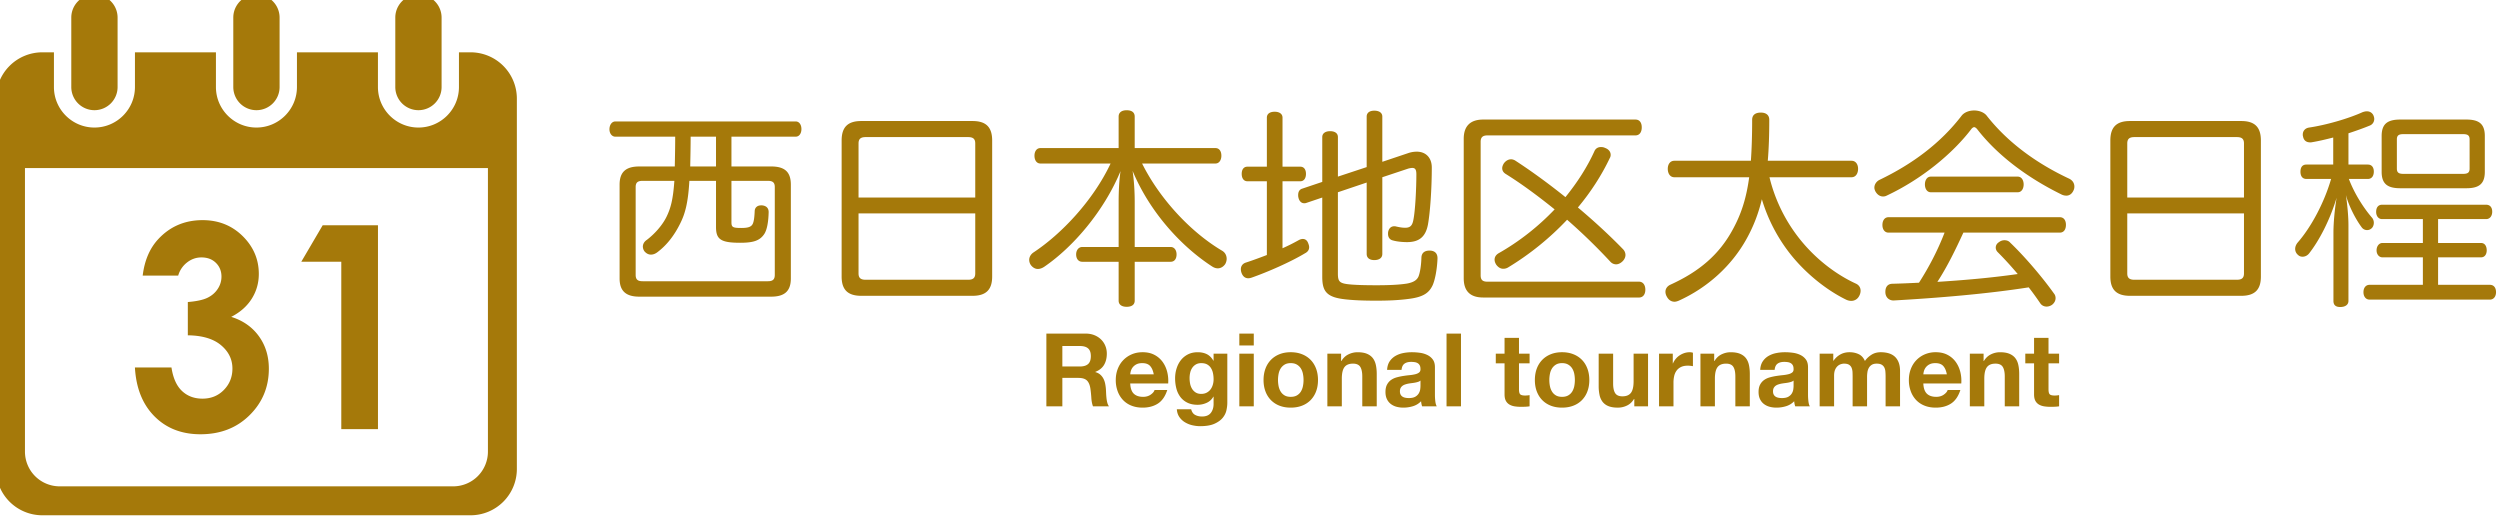
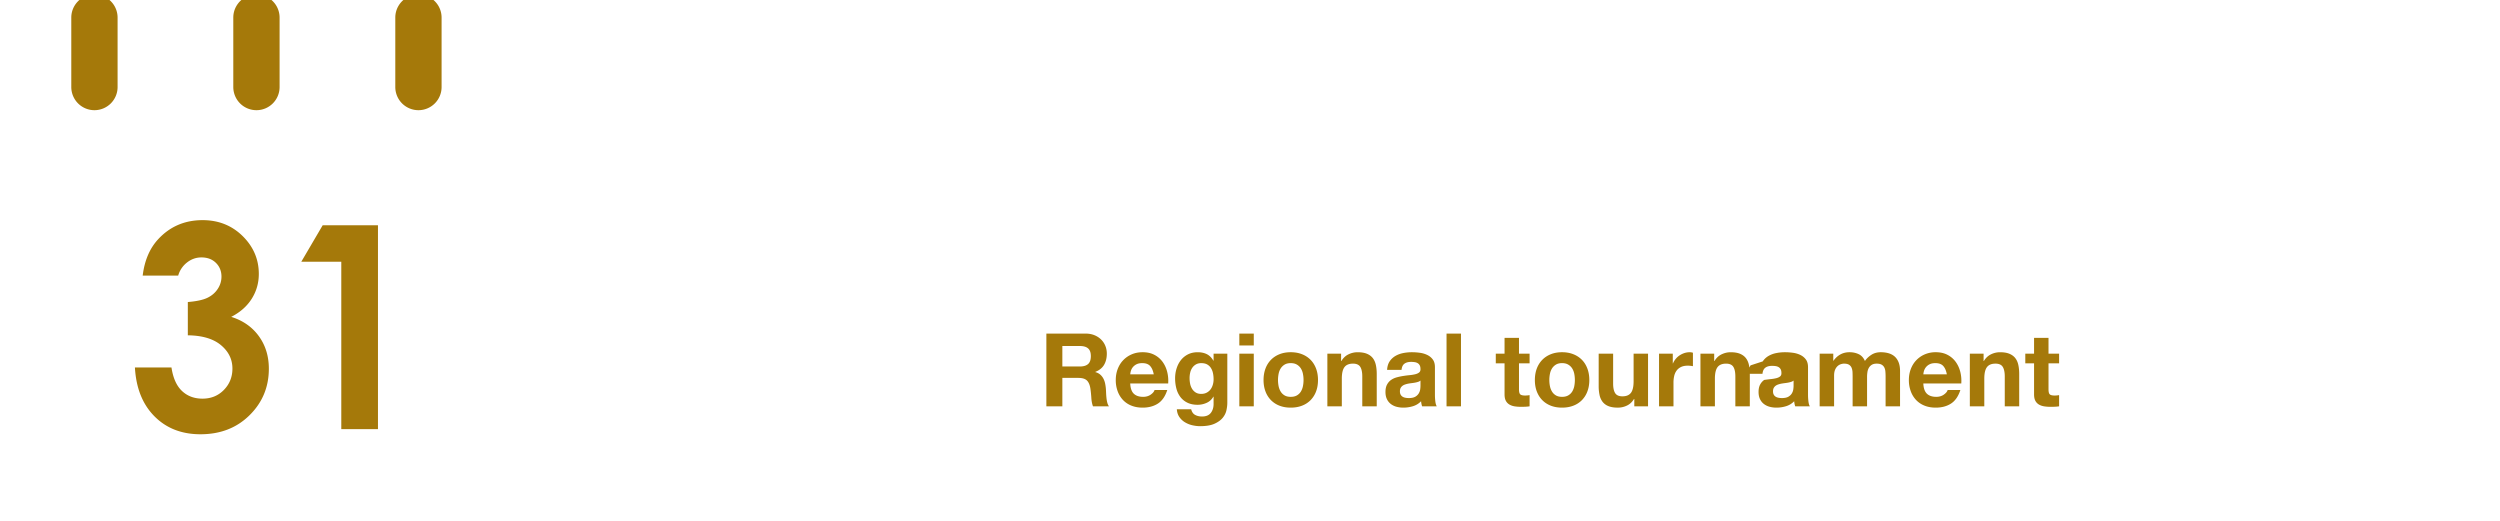
<svg xmlns="http://www.w3.org/2000/svg" width="432" height="90" viewBox="0 0 432 90">
  <g fill="#A5790A">
-     <path d="M81.313 9.04h-2.006v6c0 3.859-3.141 7-7 7s-7-3.141-7-7v-6H51.313v6c0 3.859-3.141 7-7 7s-7-3.141-7-7v-6H23.319v6c0 3.859-3.141 7-7 7s-7-3.141-7-7v-6H7.313a8 8 0 00-8 8v64a8 8 0 008 8h74a8 8 0 008-8v-64a8 8 0 00-8-8zm3 69a6 6 0 01-6 6h-68a6 6 0 01-6-6v-49h80v49z" />
    <path d="M44.313 19.04a4 4 0 004-4v-12a4 4 0 00-8 0v12a4 4 0 004 4zM16.319 19.04a4 4 0 004-4v-12a4 4 0 00-8 0v12a4 4 0 004 4zM72.307 19.04a4 4 0 004-4v-12a4 4 0 00-8 0v12a4 4 0 004 4z" />
    <g>
      <path d="M30.793 47.619h-6.135c.318-2.602 1.208-4.692 2.668-6.273 2.036-2.204 4.597-3.306 7.685-3.306 2.75 0 5.057.921 6.92 2.755 1.859 1.836 2.792 4.016 2.792 6.537 0 1.565-.407 2.994-1.22 4.287-.813 1.292-1.995 2.34-3.546 3.136 2.037.64 3.628 1.754 4.776 3.342 1.148 1.589 1.723 3.461 1.723 5.616 0 3.158-1.109 5.84-3.33 8.034-2.219 2.196-5.047 3.293-8.48 3.293-3.254 0-5.906-1.033-7.959-3.103-2.051-2.066-3.177-4.881-3.374-8.44h6.316c.274 1.82.877 3.173 1.813 4.059.934.886 2.115 1.331 3.544 1.331 1.49 0 2.725-.504 3.706-1.512.979-1.005 1.471-2.232 1.471-3.687 0-1.594-.662-2.946-1.983-4.047-1.323-1.104-3.231-1.668-5.724-1.7v-5.749c1.536-.127 2.68-.376 3.431-.753.754-.375 1.339-.89 1.756-1.545a3.803 3.803 0 00.628-2.083c0-.958-.318-1.751-.958-2.384-.638-.631-1.475-.945-2.507-.945-.913 0-1.742.291-2.487.875a4.375 4.375 0 00-1.526 2.262zM55.759 38.928h9.554v35.225h-6.338V45.225h-6.909l3.693-6.297z" />
    </g>
  </g>
  <g fill="#A5790A">
-     <path d="M106.336 23.617c-.623 0-1.023-.584-1.023-1.278 0-.73.4-1.352 1.023-1.352h31.162c.623 0 .988.585.988 1.315s-.365 1.314-.988 1.314h-11.104v5.149h6.866c2.305 0 3.398.912 3.398 3.141v16.215c0 2.191-1.094 3.141-3.398 3.141h-22.797c-2.265 0-3.397-.949-3.397-3.141V31.907c0-2.229 1.133-3.141 3.397-3.141h6.14c.035-1.717.071-3.434.071-5.149h-10.338zm4.711 7.633c-.803 0-1.204.256-1.204 1.059v15.192c0 .841.401 1.096 1.204 1.096h21.63c.804 0 1.206-.255 1.206-1.096V32.309c0-.803-.402-1.059-1.206-1.059h-6.283v7.121c0 .877.183 1.022 1.716 1.022 1.17 0 1.717-.184 1.973-.73.221-.476.293-1.314.33-2.227.035-.585.476-.95 1.096-.95h.183c.73.073 1.132.475 1.132 1.168-.035 1.571-.256 3.032-.768 3.799-.767 1.131-1.863 1.497-4.164 1.497-3.398 0-4.165-.621-4.165-2.74v-7.96h-4.604c-.218 3.797-.729 5.66-1.57 7.34-1.022 2.082-2.339 3.799-4.021 5.039-.364.256-.693.367-1.059.367-.401 0-.768-.184-1.096-.549a1.453 1.453 0 01-.292-.841c0-.4.218-.839.656-1.131 1.352-1.022 2.704-2.521 3.436-4.017.729-1.498 1.132-2.995 1.353-6.209h-5.483zm8.295-7.633c0 1.716-.037 3.433-.073 5.149h4.457v-5.149h-4.384zM171.446 47.793c0 2.338-1.132 3.324-3.398 3.324h-19.217c-2.267 0-3.397-.986-3.397-3.324V24.274c0-2.373 1.131-3.36 3.397-3.36h19.217c2.267 0 3.398.987 3.398 3.36v23.519zm-2.923-13.658v-9.35c0-.839-.438-1.095-1.242-1.095h-17.683c-.804 0-1.243.256-1.243 1.095v9.35h20.168zm-20.168 13.111c0 .84.439 1.096 1.243 1.096h17.683c.805 0 1.242-.256 1.242-1.096V36.874h-20.168v10.372zM179.78 28.255c-.656 0-1.023-.584-1.023-1.352 0-.729.367-1.314 1.023-1.314h13.519v-5.441c0-.73.549-1.096 1.389-1.096.876 0 1.388.365 1.388 1.096v5.441h13.957c.657 0 1.021.548 1.021 1.314 0 .73-.364 1.352-1.021 1.352h-12.679c3.034 6.099 8.403 11.869 13.847 15.083.548.329.768.876.768 1.388 0 .328-.109.657-.256.913-.329.475-.805.73-1.278.73-.329 0-.657-.11-.987-.328-5.188-3.36-10.704-9.24-13.735-16.508.256 1.68.364 3.688.364 5.332v7.815h6.211c.658 0 1.022.584 1.022 1.277 0 .768-.364 1.278-1.022 1.278h-6.211v6.721c0 .693-.512 1.06-1.388 1.06-.84 0-1.389-.366-1.389-1.06v-6.721h-6.285c-.655 0-1.058-.511-1.058-1.278 0-.693.402-1.277 1.058-1.277h6.285v-7.778c0-1.606.072-3.616.328-5.332-2.923 7.048-8.293 13.184-13.151 16.506-.366.256-.769.402-1.134.402-.438 0-.841-.22-1.17-.621a1.581 1.581 0 01-.327-.949c0-.475.256-.95.73-1.279 4.822-3.176 10.302-8.946 13.335-15.374H179.78zM224.687 28.803c.655 0 .984.512.984 1.242 0 .729-.329 1.278-.984 1.278h-3.069V42.9a33.054 33.054 0 002.775-1.389c.256-.146.512-.219.731-.219.402 0 .729.219.914.693.108.256.183.512.183.73 0 .438-.221.804-.731 1.06-2.484 1.498-6.394 3.214-9.207 4.199-.22.072-.401.11-.584.11-.547 0-.95-.329-1.169-.95a1.827 1.827 0 01-.109-.621c0-.512.291-.949.84-1.132 1.132-.364 2.411-.84 3.653-1.314V31.323h-3.362c-.655 0-.984-.549-.984-1.278 0-.73.329-1.242.984-1.242h3.362V20.33c0-.657.513-1.022 1.353-1.022.803 0 1.352.365 1.352 1.022v8.473h3.068zm6.501 4.419v14.024c0 1.313.221 1.68 1.718 1.862 1.17.146 3.179.183 4.97.183 2.046 0 3.872-.073 5.262-.293 1.132-.219 1.679-.583 1.972-1.205.292-.729.476-2.008.511-3.286.037-.84.586-1.205 1.389-1.205h.11c.804.036 1.28.475 1.28 1.314v.073c-.074 1.898-.441 3.726-.842 4.602-.585 1.241-1.498 2.008-3.982 2.337-1.571.219-3.324.329-5.772.329-2.155 0-4.239-.073-5.809-.292-2.925-.402-3.509-1.534-3.509-3.872V34.135l-2.813.95c-.108.035-.218.035-.329.035-.511 0-.875-.438-.984-1.022-.037-.146-.037-.255-.037-.401 0-.548.22-.95.695-1.096l3.469-1.168V23.69c0-.657.549-1.022 1.352-1.022.841 0 1.352.365 1.352 1.022v6.829l4.971-1.644v-8.729c0-.658.512-1.022 1.314-1.022.84 0 1.388.364 1.388 1.022v7.815l4.458-1.497a4.572 4.572 0 011.497-.256c1.536 0 2.595 1.022 2.595 2.739 0 3.725-.292 7.778-.658 9.823-.4 2.155-1.534 3.067-3.615 3.067-.879 0-1.828-.108-2.449-.291-.512-.11-.84-.512-.84-1.133 0-.109 0-.256.035-.401.146-.621.549-.913 1.025-.913.109 0 .217 0 .327.036.476.11 1.022.22 1.571.22.877 0 1.242-.365 1.426-1.388.327-1.606.512-5.441.512-7.853 0-.767-.185-1.095-.695-1.095-.183 0-.4.036-.695.109l-4.493 1.497v13.256c0 .694-.548 1.061-1.388 1.061-.803 0-1.314-.366-1.314-1.061V31.542l-4.975 1.68zM256.294 51.409c-2.193 0-3.362-1.06-3.362-3.323V23.981c0-2.227 1.169-3.322 3.362-3.322h26.304c.731 0 1.096.548 1.096 1.352 0 .803-.364 1.387-1.096 1.387h-25.575c-.767 0-1.167.293-1.167 1.096v23.082c0 .84.4 1.096 1.167 1.096h26.195c.696 0 1.098.583 1.098 1.387s-.401 1.352-1.098 1.352h-26.924zm3.871-21.364c-.4-.256-.584-.585-.584-.986 0-.256.111-.548.293-.84.33-.438.769-.693 1.241-.693.221 0 .44.073.658.182 2.813 1.826 5.773 3.981 8.732 6.355 2.046-2.521 3.763-5.187 5.006-7.926.218-.511.656-.729 1.132-.729.221 0 .477.035.694.146.622.218.986.656.986 1.204 0 .183-.037.365-.146.547-1.425 2.995-3.288 5.881-5.517 8.547 2.777 2.336 5.443 4.783 7.782 7.194.292.292.438.657.438 1.022s-.183.767-.476 1.06c-.365.364-.767.548-1.132.548s-.732-.146-1.023-.475a100.004 100.004 0 00-7.453-7.231 48.716 48.716 0 01-10.155 8.217 1.62 1.62 0 01-.878.256c-.475 0-.877-.256-1.206-.694-.183-.292-.292-.584-.292-.876 0-.438.221-.841.731-1.132 3.542-2.009 6.832-4.603 9.645-7.56-2.811-2.265-5.662-4.384-8.476-6.136zM305.766 30.629a27.566 27.566 0 005.699 11.249c2.704 3.213 6.029 5.659 9.207 7.12.584.256.84.73.84 1.242 0 .329-.109.694-.291.985a1.503 1.503 0 01-1.316.767c-.292 0-.62-.072-.914-.219-3.506-1.716-7.123-4.675-9.718-7.997a28.408 28.408 0 01-4.823-9.35c-.584 2.447-1.424 4.639-2.593 6.756-2.595 4.748-6.831 8.546-11.764 10.774-.258.108-.513.183-.73.183-.513 0-1.024-.256-1.353-.914a1.668 1.668 0 01-.221-.804c0-.511.294-.949.805-1.204 5.08-2.301 8.514-5.26 10.853-9.605 1.497-2.738 2.337-5.478 2.812-8.983h-12.935c-.73 0-1.133-.656-1.133-1.461 0-.767.402-1.388 1.133-1.388h13.227c.146-2.045.22-4.383.22-7.085 0-.877.62-1.241 1.497-1.241.913 0 1.461.438 1.461 1.241 0 2.557-.072 4.894-.256 7.085h14.469c.73 0 1.133.621 1.133 1.388 0 .805-.402 1.461-1.133 1.461h-14.176zM341.136 19.089c.805 0 1.644.292 2.119.84 3.727 4.784 8.842 8.398 14.32 10.956.585.292.878.804.878 1.351 0 .22-.037.438-.146.658-.256.584-.693.913-1.242.913-.292 0-.62-.073-.949-.256-5.7-2.812-10.924-6.647-14.504-11.285-.182-.182-.328-.292-.476-.292s-.292.11-.438.256c-3.251 4.309-8.695 8.766-14.688 11.577a1.293 1.293 0 01-.62.146c-.511 0-.987-.292-1.316-.877-.109-.219-.183-.438-.183-.656 0-.548.366-1.096.914-1.352 5.699-2.74 10.559-6.354 14.213-11.139.475-.548 1.277-.84 2.118-.84zm-1.864 21.108c-1.351 2.921-2.738 5.806-4.493 8.509 4.642-.291 9.28-.693 13.884-1.352a59.722 59.722 0 00-3.471-3.798 1.108 1.108 0 01-.328-.767c0-.365.182-.694.511-.912.329-.256.659-.366.987-.366.365 0 .729.11.985.401 2.63 2.521 5.626 6.062 7.601 8.838.182.219.256.512.256.768 0 .438-.221.84-.585 1.132a1.668 1.668 0 01-.952.329c-.438 0-.839-.184-1.094-.548a51.35 51.35 0 00-2.011-2.776c-7.233 1.133-15.601 1.826-23.31 2.265h-.072c-.731 0-1.352-.511-1.388-1.388v-.11c0-.839.4-1.351 1.167-1.387 1.535-.037 3.107-.109 4.641-.183 1.755-2.739 3.252-5.624 4.422-8.655h-9.683c-.657 0-1.058-.548-1.058-1.314 0-.804.4-1.352 1.058-1.352h29.593c.694 0 1.062.548 1.062 1.314 0 .804-.367 1.352-1.062 1.352h-16.66zm9.391-9.677c.657 0 1.023.621 1.023 1.352 0 .729-.366 1.351-1.023 1.351h-15.017c-.657 0-1.021-.621-1.021-1.351s.364-1.352 1.021-1.352h15.017zM390.682 47.793c0 2.338-1.133 3.324-3.398 3.324h-19.217c-2.266 0-3.398-.986-3.398-3.324V24.274c0-2.373 1.133-3.36 3.398-3.36h19.217c2.266 0 3.398.987 3.398 3.36v23.519zm-2.922-13.658v-9.35c0-.839-.438-1.095-1.243-1.095h-17.683c-.803 0-1.242.256-1.242 1.095v9.35h20.168zm-20.168 13.111c0 .84.439 1.096 1.242 1.096h17.683c.806 0 1.243-.256 1.243-1.096V36.874h-20.168v10.372zM409.174 28.438c.657 0 1.022.475 1.022 1.206 0 .767-.365 1.278-1.022 1.278h-3.29c.95 2.52 2.558 5.039 4.02 6.719.184.22.293.547.293.841 0 .401-.146.767-.402.984a1.125 1.125 0 01-.767.294c-.365 0-.732-.183-.95-.512-.987-1.315-2.229-3.688-2.704-5.552.256 1.79.438 3.689.438 5.259v13.037c0 .695-.585 1.06-1.424 1.06-.804 0-1.17-.364-1.17-1.06V40.233c0-1.717.218-4.091.548-6.062-1.17 3.908-3.031 7.413-4.713 9.569-.293.4-.731.62-1.169.62-.256 0-.547-.073-.767-.292a1.347 1.347 0 01-.512-1.06c0-.364.146-.729.402-1.059 2.375-2.702 4.639-6.976 5.808-11.028h-4.274c-.693 0-1.021-.512-1.021-1.243 0-.767.328-1.241 1.021-1.241h4.64v-4.675c-1.278.329-2.52.621-3.615.804-.146.037-.257.037-.368.037-.693 0-1.131-.366-1.24-1.06-.038-.109-.038-.183-.038-.292 0-.621.402-1.095 1.062-1.205 2.995-.438 6.868-1.57 9.278-2.666.22-.073.476-.146.732-.146.438 0 .84.183 1.096.621.109.219.183.475.183.694 0 .512-.294.949-.731 1.132-1.06.438-2.375.913-3.727 1.352v5.404h3.361zm21.08 20.78c.656 0 1.059.476 1.059 1.277 0 .73-.402 1.278-1.059 1.278h-20.789c-.658 0-1.059-.548-1.059-1.278 0-.767.4-1.277 1.059-1.277h9.208V44.47h-6.979c-.621 0-1.023-.547-1.023-1.205 0-.693.402-1.278 1.023-1.278h6.979V37.86h-7.051c-.659 0-1.023-.585-1.023-1.242 0-.767.364-1.242 1.023-1.242h17.974c.693 0 1.059.476 1.059 1.206 0 .693-.365 1.278-1.059 1.278h-8.294v4.126h7.418c.656 0 .984.548.984 1.278 0 .658-.328 1.205-.984 1.205h-7.418v4.748h8.952zm-.878-19.539c0 2.045-.949 2.85-3.178 2.85h-11.435c-2.266 0-3.215-.805-3.215-2.85v-6.171c0-2.046.949-2.849 3.215-2.849h11.435c2.229 0 3.178.803 3.178 2.849v6.171zm-3.762.366c.805 0 1.132-.22 1.132-.913v-5.04c0-.694-.327-.912-1.132-.912h-10.303c-.803 0-1.132.218-1.132.912v5.04c0 .693.329.913 1.132.913h10.303z" />
-   </g>
+     </g>
  <g fill="#A5790A">
-     <path d="M187.584 57.643c.562 0 1.068.092 1.52.273s.838.432 1.16.748c.323.317.568.685.738 1.101s.256.865.256 1.347c0 .739-.156 1.379-.465 1.918-.312.54-.819.951-1.521 1.232v.035c.34.094.62.237.844.432.224.193.405.422.546.686.14.265.241.555.307.871a7.6 7.6 0 01.132.951c.012.2.023.434.034.705.012.27.032.544.063.827a5.6 5.6 0 00.139.8c.065.252.163.466.291.643h-2.76c-.152-.397-.246-.873-.283-1.426a20.372 20.372 0 00-.157-1.584c-.094-.657-.292-1.138-.598-1.443s-.804-.458-1.496-.458h-2.76v4.911h-2.761V57.643h6.771zm-.986 5.686c.633 0 1.107-.142 1.424-.423.317-.281.476-.739.476-1.373 0-.61-.158-1.053-.476-1.329-.316-.275-.791-.413-1.424-.413h-3.024v3.538h3.024zM195.918 68.029c.376.362.914.545 1.618.545.504 0 .938-.126 1.302-.379.362-.252.586-.519.668-.801h2.197c-.35 1.091-.891 1.872-1.617 2.342-.727.469-1.605.703-2.638.703-.715 0-1.36-.113-1.935-.343a4.018 4.018 0 01-1.459-.977 4.381 4.381 0 01-.923-1.514 5.522 5.522 0 01-.326-1.937c0-.681.11-1.313.334-1.901.224-.587.54-1.094.95-1.522.41-.428.898-.767 1.468-1.013s1.198-.368 1.891-.368c.774 0 1.449.148 2.022.448a4.045 4.045 0 011.417 1.205c.368.505.636 1.08.799 1.725.164.646.224 1.321.176 2.025h-6.559c.035.811.241 1.397.615 1.762zm2.823-4.788c-.298-.329-.752-.493-1.362-.493-.398 0-.729.066-.994.202a1.898 1.898 0 00-.632.502 1.819 1.819 0 00-.334.633 2.803 2.803 0 00-.114.6h4.063c-.119-.634-.327-1.116-.627-1.444zM211.931 70.881c-.1.468-.313.905-.642 1.311-.328.404-.804.748-1.423 1.029-.623.282-1.455.422-2.498.422-.446 0-.901-.056-1.363-.166a4.38 4.38 0 01-1.267-.52 3.107 3.107 0 01-.951-.907c-.252-.369-.394-.812-.429-1.327h2.479c.115.468.345.794.687.976.339.182.73.273 1.178.273.704 0 1.216-.212 1.537-.635.323-.422.479-.956.468-1.601v-1.197h-.036c-.27.481-.653.837-1.15 1.064a3.743 3.743 0 01-1.575.344c-.681 0-1.268-.121-1.759-.361a3.335 3.335 0 01-1.214-.985 4.125 4.125 0 01-.694-1.462 6.948 6.948 0 01-.22-1.769c0-.586.084-1.152.256-1.697.17-.547.418-1.028.746-1.444s.736-.749 1.224-.995c.485-.246 1.046-.368 1.679-.368.598 0 1.122.11 1.574.334.451.224.828.598 1.134 1.127h.036v-1.215h2.373v8.519c0 .363-.049.78-.15 1.25zm-3.42-3.028c.27-.141.493-.329.668-.562.176-.235.307-.502.395-.802a3.25 3.25 0 00.134-.942c0-.374-.036-.729-.106-1.063a2.672 2.672 0 00-.352-.891 1.815 1.815 0 00-.65-.614c-.27-.153-.61-.229-1.021-.229-.351 0-.651.07-.903.211s-.465.331-.635.572a2.37 2.37 0 00-.367.827 4.062 4.062 0 00-.114.978c0 .328.03.653.095.977.064.322.176.612.334.87.158.259.366.471.626.635.257.164.58.246.965.246.35-.003.662-.073.931-.213zM214.156 59.702v-2.06h2.497v2.06h-2.497zm2.497 1.409v9.1h-2.497v-9.1h2.497zM218.676 63.689a4.237 4.237 0 01.949-1.514c.409-.416.902-.74 1.477-.968.574-.229 1.219-.343 1.935-.343s1.362.114 1.942.343a4.23 4.23 0 011.487.968c.41.417.726.922.95 1.514.223.592.334 1.253.334 1.98 0 .729-.111 1.385-.334 1.972a4.316 4.316 0 01-.95 1.505 4.141 4.141 0 01-1.487.959c-.58.224-1.227.334-1.942.334s-1.36-.11-1.935-.334a4.162 4.162 0 01-1.477-.959 4.23 4.23 0 01-.949-1.505c-.223-.587-.335-1.243-.335-1.972 0-.727.113-1.388.335-1.98zm2.267 3.045c.071.348.191.658.361.934s.397.496.677.66c.283.164.634.246 1.056.246s.776-.082 1.064-.246c.287-.164.516-.385.686-.66.169-.275.29-.586.36-.934a5.5 5.5 0 000-2.138 2.764 2.764 0 00-.36-.933 2 2 0 00-.686-.66c-.288-.17-.643-.255-1.064-.255s-.772.085-1.056.255a2.065 2.065 0 00-.677.66c-.17.271-.29.58-.361.933a5.5 5.5 0 000 2.138zM231.742 61.111v1.268h.054c.317-.528.727-.912 1.231-1.153a3.558 3.558 0 011.548-.36c.667 0 1.215.09 1.645.272.428.182.763.434 1.009.757.246.322.419.716.519 1.179.1.464.152.978.152 1.541v5.597h-2.498v-5.14c0-.751-.117-1.311-.352-1.682-.235-.368-.65-.554-1.25-.554-.679 0-1.172.202-1.477.607-.306.404-.457 1.071-.457 1.998v4.77h-2.498v-9.1h2.374zM240.13 62.448c.258-.387.587-.697.984-.933a4.358 4.358 0 011.346-.502c.499-.1 1-.148 1.504-.148.458 0 .92.032 1.39.096.47.064.896.191 1.283.379.389.188.705.449.95.783.247.335.369.777.369 1.329v4.735c0 .411.023.804.07 1.179.046.376.13.657.247.845h-2.533a3.14 3.14 0 01-.114-.431 3.894 3.894 0 01-.062-.448c-.398.41-.867.697-1.408.861a5.641 5.641 0 01-1.652.246 4.46 4.46 0 01-1.214-.158 2.779 2.779 0 01-.984-.493 2.304 2.304 0 01-.658-.844c-.158-.34-.238-.745-.238-1.215 0-.516.092-.941.273-1.276.181-.334.415-.602.703-.801.286-.2.614-.349.984-.449.369-.1.741-.179 1.116-.237.377-.059.744-.105 1.109-.141.362-.035.686-.089.965-.158.283-.071.507-.173.67-.309.164-.135.241-.331.228-.59 0-.27-.044-.483-.132-.643-.088-.158-.203-.281-.351-.369s-.317-.146-.51-.177a4.233 4.233 0 00-.624-.044c-.492 0-.879.105-1.162.317-.281.212-.445.562-.492 1.056h-2.496c.035-.585.183-1.072.439-1.46zm4.934 3.53a3.684 3.684 0 01-.51.132 7.648 7.648 0 01-.572.088c-.199.025-.399.054-.598.088a4.576 4.576 0 00-.553.142c-.184.06-.343.138-.476.237-.136.101-.244.227-.326.379s-.123.347-.123.581c0 .223.041.411.123.563s.194.272.334.36c.141.089.305.149.492.185.189.036.381.053.581.053.493 0 .872-.082 1.144-.246a1.65 1.65 0 00.598-.59c.129-.229.208-.461.236-.695a4.62 4.62 0 00.044-.563v-.933a1.11 1.11 0 01-.394.219zM252.458 57.643v12.568h-2.496V57.643h2.496zM264.313 61.111v1.671h-1.831v4.508c0 .422.07.703.212.844.142.142.422.212.843.212.142 0 .277-.006.405-.018.13-.013.252-.029.371-.053v1.936c-.213.036-.447.059-.705.07s-.509.018-.756.018c-.388 0-.753-.025-1.099-.079a2.564 2.564 0 01-.914-.308 1.617 1.617 0 01-.626-.651c-.15-.281-.227-.651-.227-1.109v-5.369h-1.515v-1.671h1.515v-2.729h2.495v2.729h1.832zM265.559 63.689a4.312 4.312 0 01.951-1.514c.41-.416.903-.74 1.477-.968.575-.229 1.22-.343 1.936-.343.714 0 1.362.114 1.941.343a4.22 4.22 0 011.487.968c.411.417.728.922.948 1.514.224.592.336 1.253.336 1.98 0 .729-.112 1.385-.336 1.972a4.241 4.241 0 01-.948 1.505 4.133 4.133 0 01-1.487.959c-.579.224-1.228.334-1.941.334-.716 0-1.36-.11-1.936-.334-.573-.223-1.066-.543-1.477-.959s-.727-.919-.951-1.505c-.222-.587-.333-1.243-.333-1.972 0-.727.111-1.388.333-1.98zm2.27 3.045c.07.348.191.658.361.934s.395.496.677.66c.281.164.633.246 1.056.246.422 0 .777-.082 1.062-.246.288-.164.516-.385.688-.66a2.86 2.86 0 00.361-.934 5.587 5.587 0 000-2.138 2.777 2.777 0 00-.361-.933 2.016 2.016 0 00-.688-.66c-.285-.17-.641-.255-1.062-.255-.423 0-.774.085-1.056.255a2.036 2.036 0 00-.677.66c-.17.271-.291.58-.361.933a5.508 5.508 0 000 2.138zM282.408 70.211v-1.267h-.053c-.317.527-.728.909-1.231 1.144a3.623 3.623 0 01-1.548.352c-.667 0-1.216-.088-1.643-.264a2.356 2.356 0 01-1.011-.748 2.903 2.903 0 01-.52-1.179 7.2 7.2 0 01-.15-1.541v-5.597h2.497v5.14c0 .751.116 1.312.352 1.681.235.37.65.554 1.249.554.68 0 1.172-.202 1.478-.606s.459-1.07.459-1.998v-4.77h2.495v9.1h-2.374zM289.057 61.111V62.8h.033a2.98 2.98 0 01.476-.783c.198-.241.427-.446.685-.616s.535-.302.826-.396c.294-.094.6-.14.917-.14.163 0 .345.028.543.088v2.323a4.628 4.628 0 00-.897-.088c-.456 0-.844.076-1.16.229-.317.153-.57.361-.765.625a2.524 2.524 0 00-.413.925 5.04 5.04 0 00-.124 1.144v4.102h-2.497v-9.1h2.376zM296.212 61.111v1.268h.054c.316-.528.727-.912 1.23-1.153.504-.24 1.02-.36 1.548-.36.667 0 1.216.09 1.646.272.427.182.763.434 1.008.757.246.322.42.716.52 1.179.1.464.15.978.15 1.541v5.597h-2.498v-5.14c0-.751-.115-1.311-.351-1.682-.234-.368-.65-.554-1.249-.554-.68 0-1.173.202-1.478.607-.306.404-.456 1.071-.456 1.998v4.77h-2.498v-9.1h2.374zM304.601 62.448c.258-.387.585-.697.984-.933a4.339 4.339 0 011.346-.502c.498-.1 1-.148 1.503-.148.459 0 .92.032 1.39.096.47.064.896.191 1.284.379.387.188.704.449.95.783.246.335.368.777.368 1.329v4.735c0 .411.023.804.07 1.179.047.376.13.657.246.845h-2.531a3.14 3.14 0 01-.114-.431 3.894 3.894 0 01-.062-.448c-.399.41-.869.697-1.408.861s-1.09.246-1.652.246c-.434 0-.838-.052-1.214-.158a2.779 2.779 0 01-.984-.493c-.281-.222-.501-.504-.659-.844s-.238-.745-.238-1.215c0-.516.092-.941.272-1.276a2.28 2.28 0 01.705-.801c.285-.2.614-.349.984-.449.368-.1.74-.179 1.116-.237s.744-.105 1.109-.141a6.82 6.82 0 00.965-.158c.283-.071.506-.173.67-.309.164-.135.24-.331.228-.59 0-.27-.045-.483-.132-.643-.088-.158-.205-.281-.352-.369s-.316-.146-.51-.177a4.22 4.22 0 00-.623-.044c-.493 0-.881.105-1.162.317s-.445.562-.493 1.056h-2.496c.035-.585.182-1.072.44-1.46zm4.933 3.53a3.648 3.648 0 01-.51.132 7.568 7.568 0 01-.572.088c-.199.025-.398.054-.597.088a4.607 4.607 0 00-.555.142c-.183.06-.341.138-.474.237-.137.101-.245.227-.327.379s-.122.347-.122.581c0 .223.04.411.122.563s.194.272.334.36c.142.089.306.149.492.185.189.036.382.053.582.053.492 0 .872-.082 1.144-.246.27-.164.467-.361.597-.59s.208-.461.236-.695c.031-.234.045-.422.045-.563v-.933a1.114 1.114 0 01-.395.219zM316.79 61.111v1.231h.033c.328-.47.724-.832 1.187-1.091.465-.258.995-.387 1.593-.387.573 0 1.099.11 1.573.334.476.224.837.616 1.082 1.18.27-.399.637-.752 1.1-1.057.464-.305 1.011-.457 1.646-.457.479 0 .925.058 1.336.175.409.118.761.306 1.055.563.291.258.521.597.686 1.013.164.416.246.918.246 1.505v6.09h-2.496v-5.157c0-.305-.012-.593-.037-.861a1.83 1.83 0 00-.192-.705 1.182 1.182 0 00-.465-.476c-.207-.116-.485-.176-.837-.176-.351 0-.635.067-.853.202a1.465 1.465 0 00-.51.528 2.093 2.093 0 00-.246.739 5.552 5.552 0 00-.062.836v5.069h-2.496v-5.104c0-.27-.006-.536-.018-.801a2.301 2.301 0 00-.151-.73 1.115 1.115 0 00-.438-.537c-.207-.135-.509-.202-.907-.202-.116 0-.272.026-.466.079a1.562 1.562 0 00-.562.299 1.744 1.744 0 00-.466.634c-.13.275-.194.637-.194 1.084v5.279h-2.496v-9.1h2.355zM332.966 68.029c.377.362.915.545 1.619.545.503 0 .938-.126 1.302-.379.361-.252.585-.519.667-.801h2.198c-.352 1.091-.891 1.872-1.617 2.342-.728.469-1.605.703-2.638.703-.716 0-1.361-.113-1.935-.343a4.022 4.022 0 01-1.46-.977 4.38 4.38 0 01-.922-1.514 5.522 5.522 0 01-.327-1.937c0-.681.111-1.313.335-1.901.224-.587.54-1.094.95-1.522a4.45 4.45 0 011.468-1.013 4.708 4.708 0 011.891-.368c.774 0 1.448.148 2.022.448a4.05 4.05 0 011.416 1.205c.368.505.635 1.08.8 1.725.164.646.224 1.321.176 2.025h-6.56c.036.811.242 1.397.615 1.762zm2.824-4.788c-.298-.329-.753-.493-1.363-.493-.398 0-.729.066-.993.202a1.868 1.868 0 00-.966 1.135 2.874 2.874 0 00-.115.6h4.062c-.119-.634-.327-1.116-.625-1.444zM342.764 61.111v1.268h.051c.317-.528.729-.912 1.231-1.153a3.564 3.564 0 011.548-.36c.669 0 1.217.09 1.645.272.428.182.765.434 1.011.757.247.322.421.716.519 1.179.1.464.149.978.149 1.541v5.597h-2.495v-5.14c0-.751-.118-1.311-.354-1.682-.235-.368-.65-.554-1.248-.554-.681 0-1.174.202-1.477.607-.306.404-.458 1.071-.458 1.998v4.77h-2.499v-9.1h2.377zM355.813 61.111v1.671h-1.83v4.508c0 .422.07.703.211.844.142.142.422.212.844.212.141 0 .276-.006.404-.018.13-.013.252-.029.371-.053v1.936a5.7 5.7 0 01-.705.07c-.257.012-.509.018-.756.018a7.13 7.13 0 01-1.099-.079 2.57 2.57 0 01-.914-.308 1.623 1.623 0 01-.626-.651c-.15-.281-.227-.651-.227-1.109v-5.369h-1.514v-1.671h1.514v-2.729h2.496v2.729h1.831z" />
+     <path d="M187.584 57.643c.562 0 1.068.092 1.52.273s.838.432 1.16.748c.323.317.568.685.738 1.101s.256.865.256 1.347c0 .739-.156 1.379-.465 1.918-.312.54-.819.951-1.521 1.232v.035c.34.094.62.237.844.432.224.193.405.422.546.686.14.265.241.555.307.871a7.6 7.6 0 01.132.951c.012.2.023.434.034.705.012.27.032.544.063.827a5.6 5.6 0 00.139.8c.065.252.163.466.291.643h-2.76c-.152-.397-.246-.873-.283-1.426a20.372 20.372 0 00-.157-1.584c-.094-.657-.292-1.138-.598-1.443s-.804-.458-1.496-.458h-2.76v4.911h-2.761V57.643h6.771zm-.986 5.686c.633 0 1.107-.142 1.424-.423.317-.281.476-.739.476-1.373 0-.61-.158-1.053-.476-1.329-.316-.275-.791-.413-1.424-.413h-3.024v3.538h3.024zM195.918 68.029c.376.362.914.545 1.618.545.504 0 .938-.126 1.302-.379.362-.252.586-.519.668-.801h2.197c-.35 1.091-.891 1.872-1.617 2.342-.727.469-1.605.703-2.638.703-.715 0-1.36-.113-1.935-.343a4.018 4.018 0 01-1.459-.977 4.381 4.381 0 01-.923-1.514 5.522 5.522 0 01-.326-1.937c0-.681.11-1.313.334-1.901.224-.587.54-1.094.95-1.522.41-.428.898-.767 1.468-1.013s1.198-.368 1.891-.368c.774 0 1.449.148 2.022.448a4.045 4.045 0 011.417 1.205c.368.505.636 1.08.799 1.725.164.646.224 1.321.176 2.025h-6.559c.035.811.241 1.397.615 1.762zm2.823-4.788c-.298-.329-.752-.493-1.362-.493-.398 0-.729.066-.994.202a1.898 1.898 0 00-.632.502 1.819 1.819 0 00-.334.633 2.803 2.803 0 00-.114.6h4.063c-.119-.634-.327-1.116-.627-1.444zM211.931 70.881c-.1.468-.313.905-.642 1.311-.328.404-.804.748-1.423 1.029-.623.282-1.455.422-2.498.422-.446 0-.901-.056-1.363-.166a4.38 4.38 0 01-1.267-.52 3.107 3.107 0 01-.951-.907c-.252-.369-.394-.812-.429-1.327h2.479c.115.468.345.794.687.976.339.182.73.273 1.178.273.704 0 1.216-.212 1.537-.635.323-.422.479-.956.468-1.601v-1.197h-.036c-.27.481-.653.837-1.15 1.064a3.743 3.743 0 01-1.575.344c-.681 0-1.268-.121-1.759-.361a3.335 3.335 0 01-1.214-.985 4.125 4.125 0 01-.694-1.462 6.948 6.948 0 01-.22-1.769c0-.586.084-1.152.256-1.697.17-.547.418-1.028.746-1.444s.736-.749 1.224-.995c.485-.246 1.046-.368 1.679-.368.598 0 1.122.11 1.574.334.451.224.828.598 1.134 1.127h.036v-1.215h2.373v8.519c0 .363-.049.78-.15 1.25zm-3.42-3.028c.27-.141.493-.329.668-.562.176-.235.307-.502.395-.802a3.25 3.25 0 00.134-.942c0-.374-.036-.729-.106-1.063a2.672 2.672 0 00-.352-.891 1.815 1.815 0 00-.65-.614c-.27-.153-.61-.229-1.021-.229-.351 0-.651.07-.903.211s-.465.331-.635.572a2.37 2.37 0 00-.367.827 4.062 4.062 0 00-.114.978c0 .328.03.653.095.977.064.322.176.612.334.87.158.259.366.471.626.635.257.164.58.246.965.246.35-.003.662-.073.931-.213zM214.156 59.702v-2.06h2.497v2.06h-2.497zm2.497 1.409v9.1h-2.497v-9.1h2.497zM218.676 63.689a4.237 4.237 0 01.949-1.514c.409-.416.902-.74 1.477-.968.574-.229 1.219-.343 1.935-.343s1.362.114 1.942.343a4.23 4.23 0 011.487.968c.41.417.726.922.95 1.514.223.592.334 1.253.334 1.98 0 .729-.111 1.385-.334 1.972a4.316 4.316 0 01-.95 1.505 4.141 4.141 0 01-1.487.959c-.58.224-1.227.334-1.942.334s-1.36-.11-1.935-.334a4.162 4.162 0 01-1.477-.959 4.23 4.23 0 01-.949-1.505c-.223-.587-.335-1.243-.335-1.972 0-.727.113-1.388.335-1.98zm2.267 3.045c.071.348.191.658.361.934s.397.496.677.66c.283.164.634.246 1.056.246s.776-.082 1.064-.246c.287-.164.516-.385.686-.66.169-.275.29-.586.36-.934a5.5 5.5 0 000-2.138 2.764 2.764 0 00-.36-.933 2 2 0 00-.686-.66c-.288-.17-.643-.255-1.064-.255s-.772.085-1.056.255a2.065 2.065 0 00-.677.66c-.17.271-.29.58-.361.933a5.5 5.5 0 000 2.138zM231.742 61.111v1.268h.054c.317-.528.727-.912 1.231-1.153a3.558 3.558 0 011.548-.36c.667 0 1.215.09 1.645.272.428.182.763.434 1.009.757.246.322.419.716.519 1.179.1.464.152.978.152 1.541v5.597h-2.498v-5.14c0-.751-.117-1.311-.352-1.682-.235-.368-.65-.554-1.25-.554-.679 0-1.172.202-1.477.607-.306.404-.457 1.071-.457 1.998v4.77h-2.498v-9.1h2.374zM240.13 62.448c.258-.387.587-.697.984-.933a4.358 4.358 0 011.346-.502c.499-.1 1-.148 1.504-.148.458 0 .92.032 1.39.096.47.064.896.191 1.283.379.389.188.705.449.95.783.247.335.369.777.369 1.329v4.735c0 .411.023.804.07 1.179.046.376.13.657.247.845h-2.533a3.14 3.14 0 01-.114-.431 3.894 3.894 0 01-.062-.448c-.398.41-.867.697-1.408.861a5.641 5.641 0 01-1.652.246 4.46 4.46 0 01-1.214-.158 2.779 2.779 0 01-.984-.493 2.304 2.304 0 01-.658-.844c-.158-.34-.238-.745-.238-1.215 0-.516.092-.941.273-1.276.181-.334.415-.602.703-.801.286-.2.614-.349.984-.449.369-.1.741-.179 1.116-.237.377-.059.744-.105 1.109-.141.362-.035.686-.089.965-.158.283-.071.507-.173.67-.309.164-.135.241-.331.228-.59 0-.27-.044-.483-.132-.643-.088-.158-.203-.281-.351-.369s-.317-.146-.51-.177a4.233 4.233 0 00-.624-.044c-.492 0-.879.105-1.162.317-.281.212-.445.562-.492 1.056h-2.496c.035-.585.183-1.072.439-1.46zm4.934 3.53a3.684 3.684 0 01-.51.132 7.648 7.648 0 01-.572.088c-.199.025-.399.054-.598.088a4.576 4.576 0 00-.553.142c-.184.06-.343.138-.476.237-.136.101-.244.227-.326.379s-.123.347-.123.581c0 .223.041.411.123.563s.194.272.334.36c.141.089.305.149.492.185.189.036.381.053.581.053.493 0 .872-.082 1.144-.246a1.65 1.65 0 00.598-.59c.129-.229.208-.461.236-.695a4.62 4.62 0 00.044-.563v-.933a1.11 1.11 0 01-.394.219zM252.458 57.643v12.568h-2.496V57.643h2.496zM264.313 61.111v1.671h-1.831v4.508c0 .422.07.703.212.844.142.142.422.212.843.212.142 0 .277-.006.405-.018.13-.013.252-.029.371-.053v1.936c-.213.036-.447.059-.705.07s-.509.018-.756.018c-.388 0-.753-.025-1.099-.079a2.564 2.564 0 01-.914-.308 1.617 1.617 0 01-.626-.651c-.15-.281-.227-.651-.227-1.109v-5.369h-1.515v-1.671h1.515v-2.729h2.495v2.729h1.832zM265.559 63.689a4.312 4.312 0 01.951-1.514c.41-.416.903-.74 1.477-.968.575-.229 1.22-.343 1.936-.343.714 0 1.362.114 1.941.343a4.22 4.22 0 011.487.968c.411.417.728.922.948 1.514.224.592.336 1.253.336 1.98 0 .729-.112 1.385-.336 1.972a4.241 4.241 0 01-.948 1.505 4.133 4.133 0 01-1.487.959c-.579.224-1.228.334-1.941.334-.716 0-1.36-.11-1.936-.334-.573-.223-1.066-.543-1.477-.959s-.727-.919-.951-1.505c-.222-.587-.333-1.243-.333-1.972 0-.727.111-1.388.333-1.98zm2.27 3.045c.07.348.191.658.361.934s.395.496.677.66c.281.164.633.246 1.056.246.422 0 .777-.082 1.062-.246.288-.164.516-.385.688-.66a2.86 2.86 0 00.361-.934 5.587 5.587 0 000-2.138 2.777 2.777 0 00-.361-.933 2.016 2.016 0 00-.688-.66c-.285-.17-.641-.255-1.062-.255-.423 0-.774.085-1.056.255a2.036 2.036 0 00-.677.66c-.17.271-.291.58-.361.933a5.508 5.508 0 000 2.138zM282.408 70.211v-1.267h-.053c-.317.527-.728.909-1.231 1.144a3.623 3.623 0 01-1.548.352c-.667 0-1.216-.088-1.643-.264a2.356 2.356 0 01-1.011-.748 2.903 2.903 0 01-.52-1.179 7.2 7.2 0 01-.15-1.541v-5.597h2.497v5.14c0 .751.116 1.312.352 1.681.235.37.65.554 1.249.554.68 0 1.172-.202 1.478-.606s.459-1.07.459-1.998v-4.77h2.495v9.1h-2.374zM289.057 61.111V62.8h.033a2.98 2.98 0 01.476-.783c.198-.241.427-.446.685-.616s.535-.302.826-.396c.294-.094.6-.14.917-.14.163 0 .345.028.543.088v2.323a4.628 4.628 0 00-.897-.088c-.456 0-.844.076-1.16.229-.317.153-.57.361-.765.625a2.524 2.524 0 00-.413.925 5.04 5.04 0 00-.124 1.144v4.102h-2.497v-9.1h2.376zM296.212 61.111v1.268h.054c.316-.528.727-.912 1.23-1.153.504-.24 1.02-.36 1.548-.36.667 0 1.216.09 1.646.272.427.182.763.434 1.008.757.246.322.42.716.52 1.179.1.464.15.978.15 1.541v5.597h-2.498v-5.14c0-.751-.115-1.311-.351-1.682-.234-.368-.65-.554-1.249-.554-.68 0-1.173.202-1.478.607-.306.404-.456 1.071-.456 1.998v4.77h-2.498v-9.1h2.374zM304.601 62.448c.258-.387.585-.697.984-.933a4.339 4.339 0 011.346-.502c.498-.1 1-.148 1.503-.148.459 0 .92.032 1.39.096.47.064.896.191 1.284.379.387.188.704.449.95.783.246.335.368.777.368 1.329v4.735c0 .411.023.804.07 1.179.047.376.13.657.246.845h-2.531a3.14 3.14 0 01-.114-.431 3.894 3.894 0 01-.062-.448c-.399.41-.869.697-1.408.861s-1.09.246-1.652.246c-.434 0-.838-.052-1.214-.158a2.779 2.779 0 01-.984-.493c-.281-.222-.501-.504-.659-.844s-.238-.745-.238-1.215c0-.516.092-.941.272-1.276a2.28 2.28 0 01.705-.801s.744-.105 1.109-.141a6.82 6.82 0 00.965-.158c.283-.071.506-.173.67-.309.164-.135.24-.331.228-.59 0-.27-.045-.483-.132-.643-.088-.158-.205-.281-.352-.369s-.316-.146-.51-.177a4.22 4.22 0 00-.623-.044c-.493 0-.881.105-1.162.317s-.445.562-.493 1.056h-2.496c.035-.585.182-1.072.44-1.46zm4.933 3.53a3.648 3.648 0 01-.51.132 7.568 7.568 0 01-.572.088c-.199.025-.398.054-.597.088a4.607 4.607 0 00-.555.142c-.183.06-.341.138-.474.237-.137.101-.245.227-.327.379s-.122.347-.122.581c0 .223.04.411.122.563s.194.272.334.36c.142.089.306.149.492.185.189.036.382.053.582.053.492 0 .872-.082 1.144-.246.27-.164.467-.361.597-.59s.208-.461.236-.695c.031-.234.045-.422.045-.563v-.933a1.114 1.114 0 01-.395.219zM316.79 61.111v1.231h.033c.328-.47.724-.832 1.187-1.091.465-.258.995-.387 1.593-.387.573 0 1.099.11 1.573.334.476.224.837.616 1.082 1.18.27-.399.637-.752 1.1-1.057.464-.305 1.011-.457 1.646-.457.479 0 .925.058 1.336.175.409.118.761.306 1.055.563.291.258.521.597.686 1.013.164.416.246.918.246 1.505v6.09h-2.496v-5.157c0-.305-.012-.593-.037-.861a1.83 1.83 0 00-.192-.705 1.182 1.182 0 00-.465-.476c-.207-.116-.485-.176-.837-.176-.351 0-.635.067-.853.202a1.465 1.465 0 00-.51.528 2.093 2.093 0 00-.246.739 5.552 5.552 0 00-.062.836v5.069h-2.496v-5.104c0-.27-.006-.536-.018-.801a2.301 2.301 0 00-.151-.73 1.115 1.115 0 00-.438-.537c-.207-.135-.509-.202-.907-.202-.116 0-.272.026-.466.079a1.562 1.562 0 00-.562.299 1.744 1.744 0 00-.466.634c-.13.275-.194.637-.194 1.084v5.279h-2.496v-9.1h2.355zM332.966 68.029c.377.362.915.545 1.619.545.503 0 .938-.126 1.302-.379.361-.252.585-.519.667-.801h2.198c-.352 1.091-.891 1.872-1.617 2.342-.728.469-1.605.703-2.638.703-.716 0-1.361-.113-1.935-.343a4.022 4.022 0 01-1.46-.977 4.38 4.38 0 01-.922-1.514 5.522 5.522 0 01-.327-1.937c0-.681.111-1.313.335-1.901.224-.587.54-1.094.95-1.522a4.45 4.45 0 011.468-1.013 4.708 4.708 0 011.891-.368c.774 0 1.448.148 2.022.448a4.05 4.05 0 011.416 1.205c.368.505.635 1.08.8 1.725.164.646.224 1.321.176 2.025h-6.56c.036.811.242 1.397.615 1.762zm2.824-4.788c-.298-.329-.753-.493-1.363-.493-.398 0-.729.066-.993.202a1.868 1.868 0 00-.966 1.135 2.874 2.874 0 00-.115.6h4.062c-.119-.634-.327-1.116-.625-1.444zM342.764 61.111v1.268h.051c.317-.528.729-.912 1.231-1.153a3.564 3.564 0 011.548-.36c.669 0 1.217.09 1.645.272.428.182.765.434 1.011.757.247.322.421.716.519 1.179.1.464.149.978.149 1.541v5.597h-2.495v-5.14c0-.751-.118-1.311-.354-1.682-.235-.368-.65-.554-1.248-.554-.681 0-1.174.202-1.477.607-.306.404-.458 1.071-.458 1.998v4.77h-2.499v-9.1h2.377zM355.813 61.111v1.671h-1.83v4.508c0 .422.07.703.211.844.142.142.422.212.844.212.141 0 .276-.006.404-.018.13-.013.252-.029.371-.053v1.936a5.7 5.7 0 01-.705.07c-.257.012-.509.018-.756.018a7.13 7.13 0 01-1.099-.079 2.57 2.57 0 01-.914-.308 1.623 1.623 0 01-.626-.651c-.15-.281-.227-.651-.227-1.109v-5.369h-1.514v-1.671h1.514v-2.729h2.496v2.729h1.831z" />
  </g>
</svg>